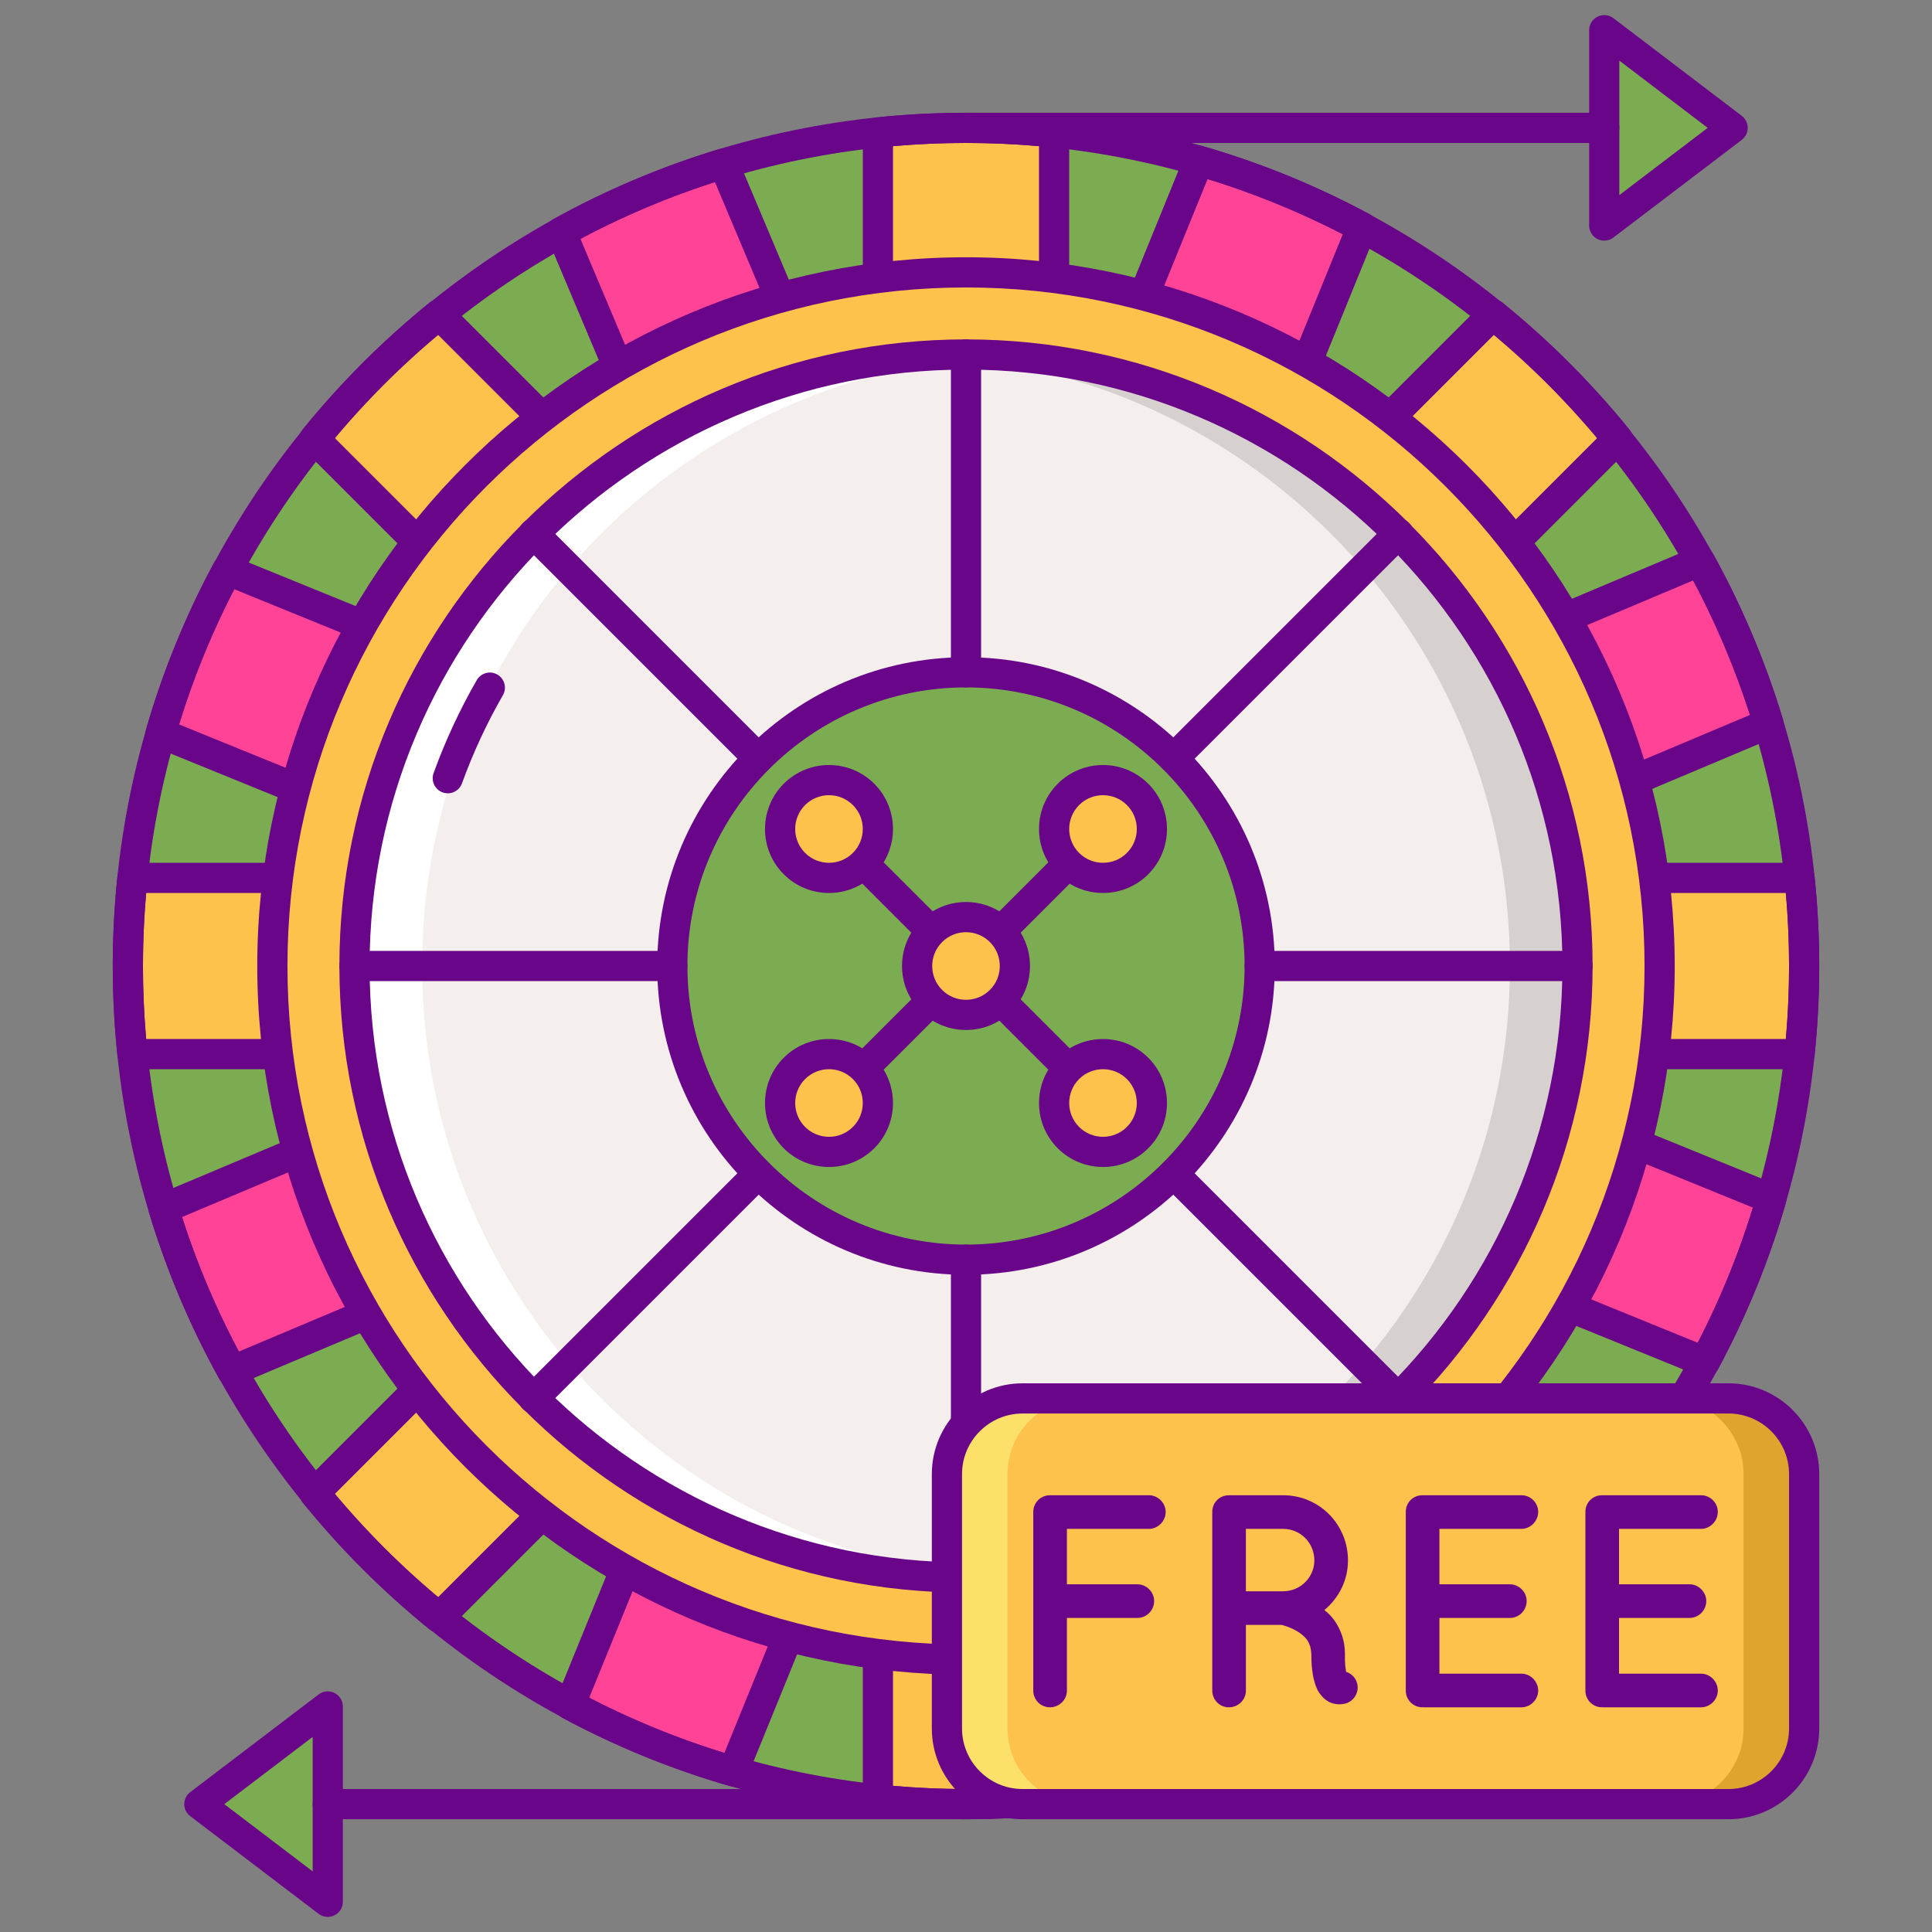
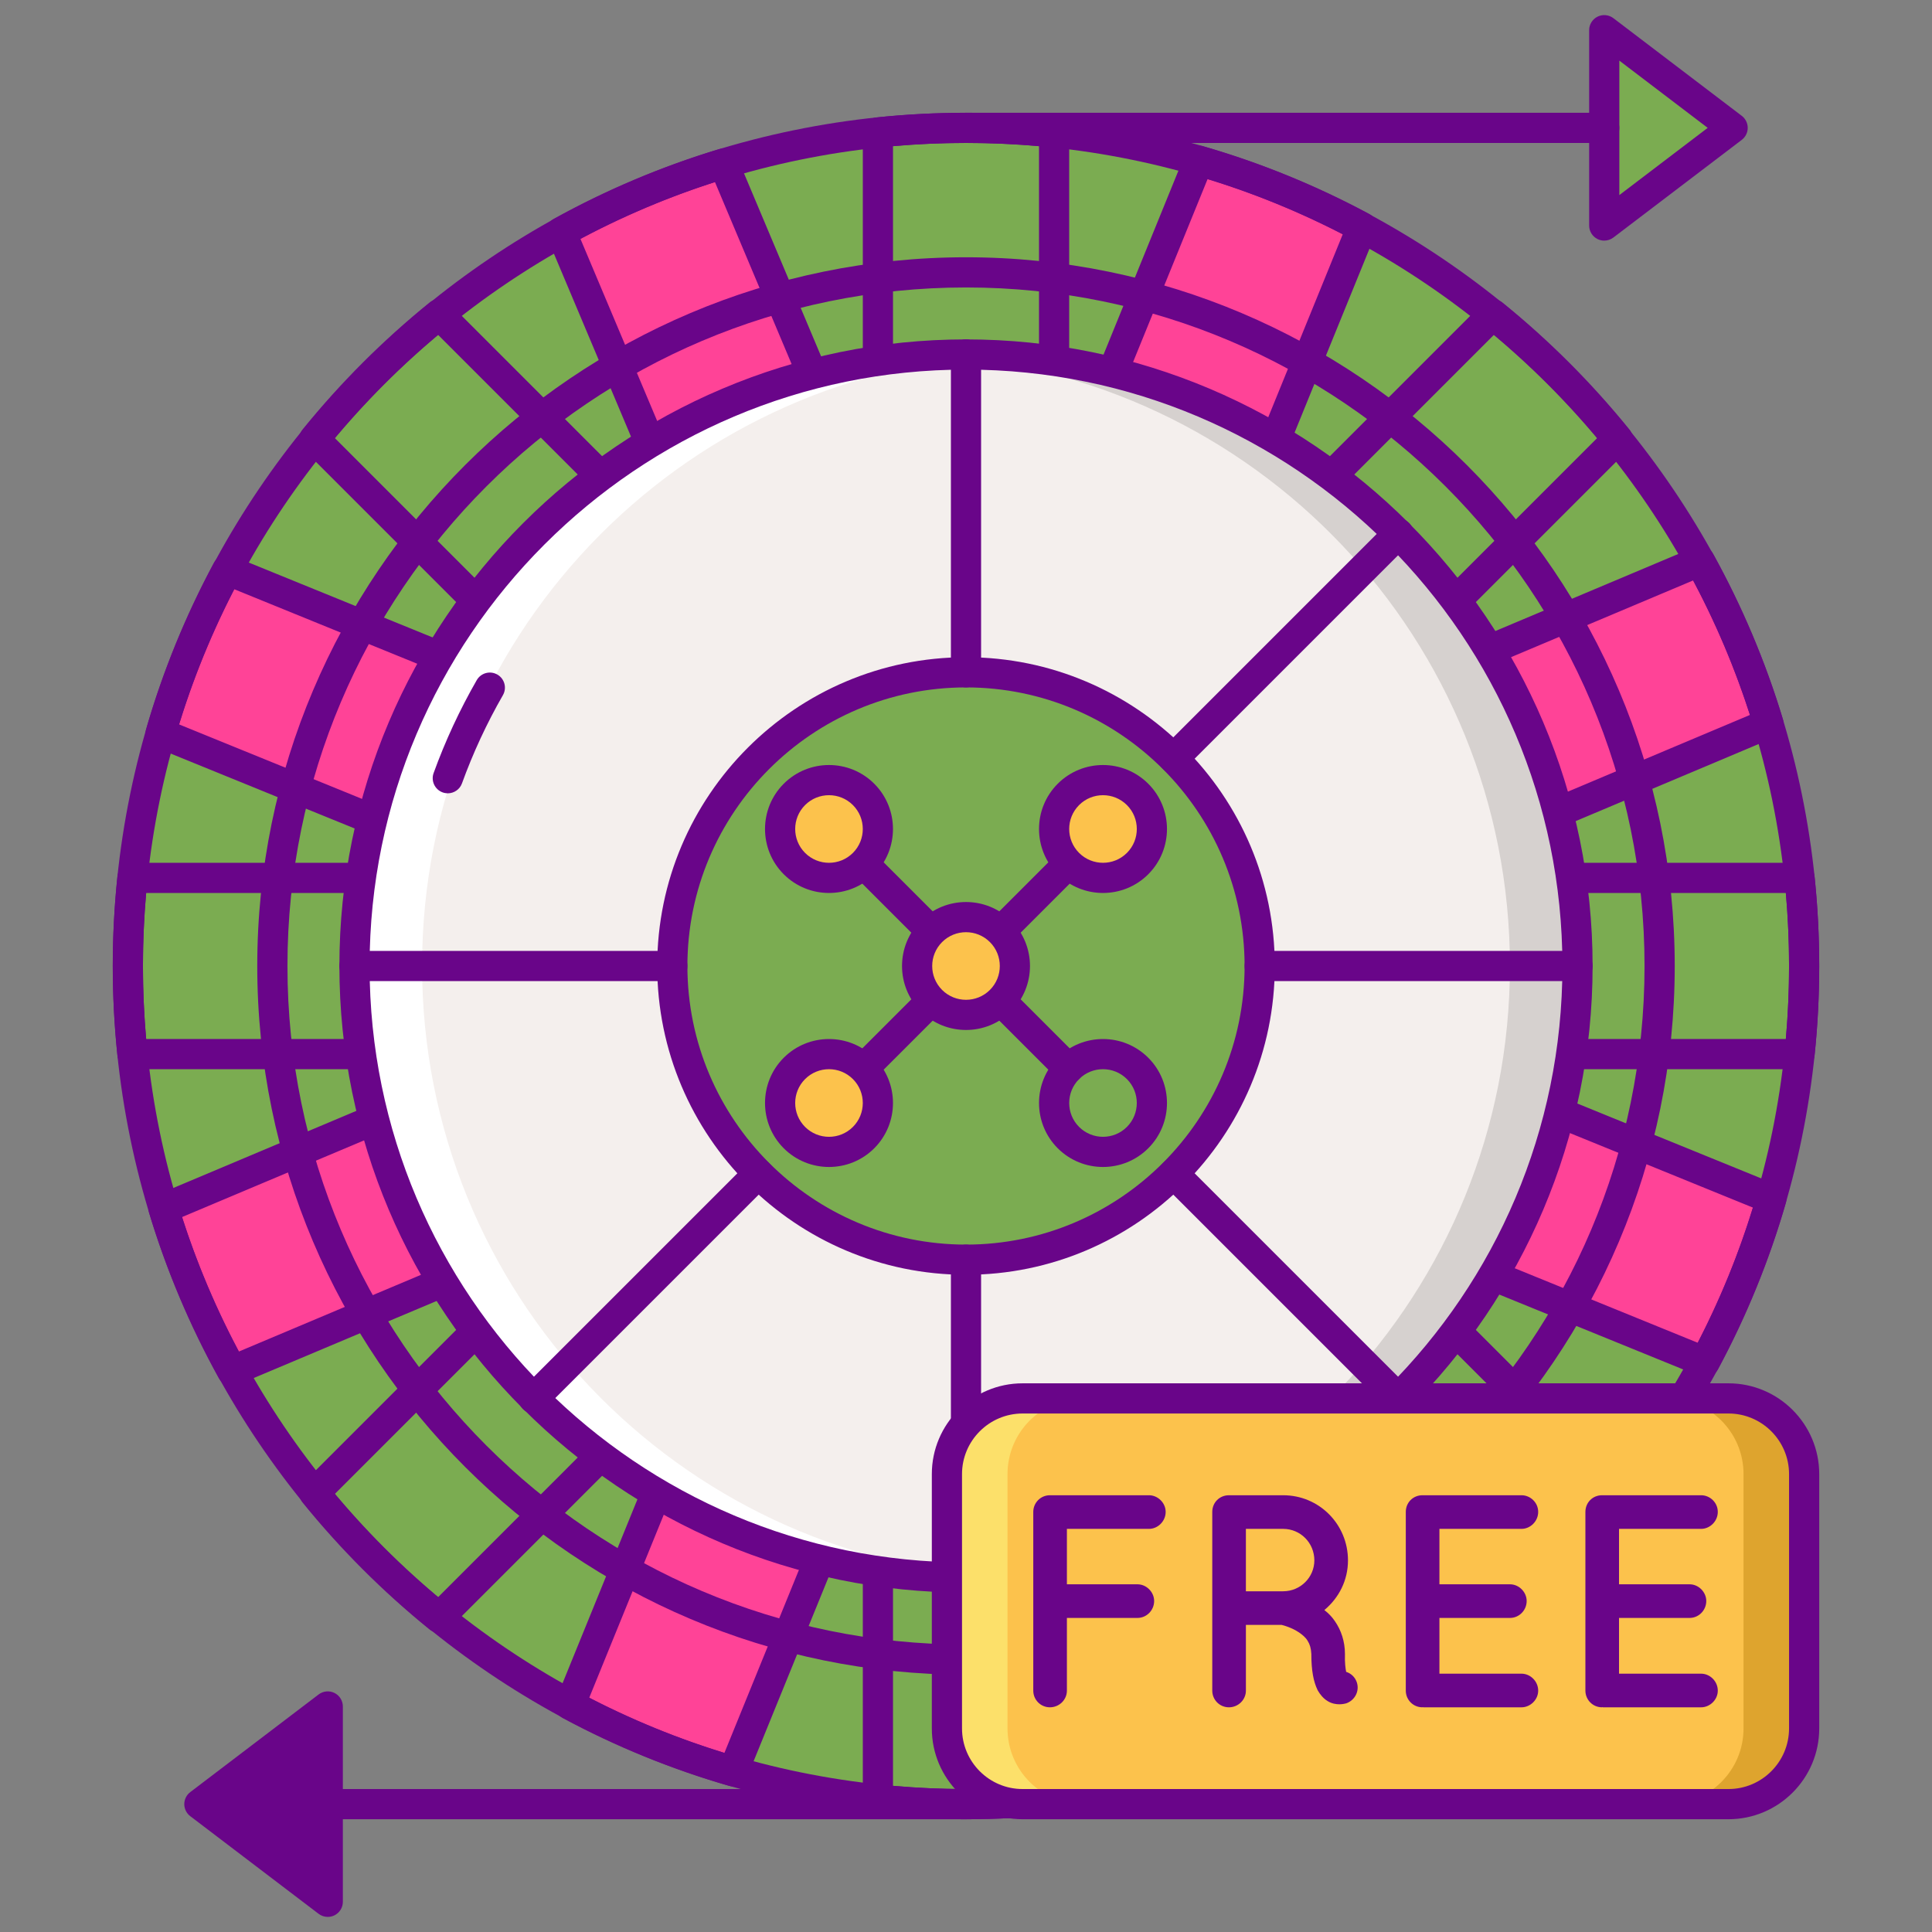
<svg xmlns="http://www.w3.org/2000/svg" id="Layer_1" enable-background="new 0 0 256 256" height="512" viewBox="0 0 256 256" width="512">
  <rect x="0" y="0" width="256" height="256" fill="#808080" stroke="none" />
  <path d="m26.417 239.058 8.506-6.471 8.507-6.472v12.943 12.942l-8.507-6.471z" fill="#7bac51" />
  <circle cx="128" cy="128" fill="#7bac51" r="111.058" />
-   <path d="m214.345 58.161c-4.91-6.063-10.444-11.597-16.507-16.507l-58.166 58.167v-82.269c-3.836-.401-7.73-.61-11.672-.61-3.943 0-7.836.209-11.672.61v82.269l-58.167-58.167c-6.063 4.91-11.597 10.444-16.507 16.507l58.166 58.166h-82.268c-.401 3.837-.61 7.73-.61 11.672 0 3.943.209 7.836.61 11.672h82.269l-58.166 58.166c4.91 6.063 10.444 11.597 16.507 16.507l58.166-58.166v82.269c3.836.401 7.73.61 11.672.61s7.836-.209 11.672-.61v-82.269l58.166 58.166c6.063-4.91 11.597-10.444 16.507-16.507l-58.166-58.166h82.269c.401-3.837.61-7.73.61-11.672s-.209-7.836-.61-11.672h-82.269z" fill="#fcc24c" />
  <path d="m149.697 149.437 76.205 31.029c3.658-6.812 6.626-14.048 8.81-21.618l-76.212-31.032 75.831-31.947c-2.275-7.54-5.329-14.741-9.071-21.51l-75.823 31.944 31.029-76.205c-6.812-3.658-14.048-6.626-21.618-8.81l-31.032 76.212-31.946-75.831c-7.54 2.275-14.741 5.329-21.51 9.071l31.944 75.823-76.206-31.029c-3.658 6.812-6.626 14.048-8.81 21.618l76.212 31.032-75.831 31.946c2.275 7.54 5.329 14.741 9.071 21.51l75.823-31.944-31.029 76.205c6.812 3.658 14.048 6.626 21.618 8.81l31.031-76.212 31.947 75.831c7.54-2.275 14.741-5.329 21.51-9.071z" fill="#ff4397" />
  <path d="m97.153 236.713c-.184 0-.371-.025-.555-.078-7.611-2.197-15.016-5.215-22.01-8.971-.901-.483-1.291-1.569-.906-2.516l29.208-71.733-71.374 30.068c-.942.398-2.033.019-2.527-.875-3.838-6.945-6.945-14.313-9.235-21.899-.296-.979.195-2.024 1.138-2.421l71.381-30.073-71.74-29.21c-.947-.386-1.451-1.424-1.167-2.407 2.195-7.609 5.213-15.014 8.969-22.01.484-.901 1.566-1.29 2.517-.906l71.733 29.208-30.069-71.373c-.397-.942-.019-2.032.876-2.526 6.944-3.839 14.312-6.946 21.9-9.236.976-.295 2.023.195 2.421 1.139l30.072 71.381 29.21-71.74c.386-.948 1.426-1.448 2.407-1.168 7.612 2.197 15.018 5.215 22.01 8.971.901.483 1.291 1.569.906 2.516l-29.208 71.733 71.373-30.068c.942-.396 2.033-.019 2.527.875 3.838 6.945 6.945 14.313 9.235 21.899.296.979-.195 2.024-1.138 2.421l-71.381 30.073 71.74 29.21c.947.386 1.451 1.424 1.167 2.407-2.195 7.609-5.213 15.015-8.97 22.01-.483.9-1.567 1.291-2.516.906l-71.733-29.208 30.069 71.373c.397.942.019 2.032-.876 2.526-6.944 3.839-14.312 6.946-21.9 9.236-.978.291-2.024-.196-2.421-1.139l-30.072-71.381-29.21 71.74c-.313.769-1.056 1.246-1.851 1.246zm-19.083-11.736c5.739 2.96 11.751 5.41 17.914 7.301l30.347-74.532c.305-.749 1.032-1.241 1.84-1.246.826-.032 1.542.477 1.855 1.224l31.242 74.159c6.143-1.967 12.124-4.489 17.825-7.518l-31.24-74.151c-.314-.745-.148-1.606.42-2.182.569-.576 1.427-.752 2.177-.447l74.525 30.345c2.961-5.74 5.411-11.752 7.302-17.914l-74.532-30.347c-.749-.306-1.241-1.031-1.246-1.841-.005-.809.478-1.541 1.224-1.854l74.159-31.243c-1.966-6.142-4.488-12.122-7.517-17.824l-74.152 31.239c-.745.314-1.607.148-2.182-.42s-.752-1.428-.447-2.177l30.345-74.526c-5.739-2.96-11.75-5.41-17.914-7.301l-30.347 74.532c-.305.749-1.032 1.241-1.84 1.246-.852-.003-1.541-.479-1.855-1.224l-31.242-74.159c-6.143 1.967-12.124 4.489-17.825 7.518l31.24 74.151c.314.745.148 1.606-.42 2.182-.569.576-1.427.752-2.177.447l-74.526-30.345c-2.961 5.741-5.411 11.752-7.301 17.914l74.532 30.347c.749.306 1.241 1.031 1.246 1.841.005.809-.478 1.541-1.224 1.854l-74.159 31.244c1.966 6.142 4.488 12.122 7.517 17.824l74.152-31.239c.745-.314 1.607-.148 2.182.42s.751 1.428.447 2.177z" fill="#690589" />
  <path d="m128 241.058c-3.94 0-7.937-.209-11.88-.62-1.019-.106-1.793-.965-1.793-1.989v-77.441l-54.751 54.752c-.724.725-1.877.783-2.673.141-6.16-4.989-11.813-10.643-16.803-16.803-.645-.796-.584-1.949.14-2.673l54.752-54.753h-77.44c-1.024 0-1.883-.773-1.989-1.792-.412-3.943-.62-7.939-.62-11.88s.208-7.937.62-11.88c.106-1.019.965-1.792 1.989-1.792h77.44l-54.752-54.753c-.724-.724-.785-1.877-.14-2.673 4.989-6.16 10.643-11.813 16.803-16.803.795-.644 1.949-.584 2.673.141l54.751 54.753v-77.441c0-1.024.774-1.883 1.793-1.989 7.886-.822 15.874-.822 23.76 0 1.018.106 1.792.965 1.792 1.989v77.441l54.752-54.753c.723-.725 1.878-.784 2.673-.141 6.16 4.989 11.813 10.643 16.803 16.803.645.796.584 1.949-.14 2.673l-54.752 54.753h77.44c1.025 0 1.883.773 1.989 1.792.412 3.943.62 7.939.62 11.88s-.208 7.936-.62 11.88c-.106 1.019-.965 1.792-1.989 1.792h-77.44l54.752 54.753c.724.724.785 1.877.14 2.673-4.989 6.16-10.643 11.813-16.803 16.803-.796.643-1.95.583-2.673-.141l-54.752-54.753v77.441c0 1.025-.774 1.883-1.792 1.989-3.943.412-7.94.621-11.88.621zm-9.672-4.427c6.441.566 12.903.566 19.345 0v-80.452c0-.809.487-1.538 1.235-1.848.747-.31 1.608-.138 2.179.434l56.882 56.883c4.945-4.143 9.536-8.733 13.679-13.679l-56.882-56.883c-.572-.572-.743-1.432-.434-2.18.31-.747 1.039-1.234 1.848-1.234h80.452c.283-3.221.426-6.466.426-9.672s-.143-6.451-.426-9.672h-80.452c-.809 0-1.538-.487-1.848-1.234-.309-.748-.139-1.608.434-2.18l56.882-56.883c-4.143-4.946-8.733-9.536-13.679-13.679l-56.882 56.883c-.572.572-1.434.743-2.179.434-.747-.31-1.235-1.039-1.235-1.848v-80.452c-6.441-.566-12.903-.566-19.345 0v80.452c0 .809-.487 1.538-1.235 1.848-.748.311-1.608.139-2.179-.434l-56.883-56.882c-4.946 4.143-9.536 8.732-13.679 13.679l56.882 56.883c.572.572.743 1.432.434 2.18-.31.747-1.039 1.234-1.848 1.234h-80.451c-.283 3.221-.426 6.466-.426 9.672s.143 6.451.426 9.672h80.452c.809 0 1.538.487 1.848 1.234.31.748.139 1.607-.434 2.18l-56.882 56.883c4.143 4.946 8.733 9.536 13.679 13.679l56.882-56.883c.572-.572 1.432-.743 2.179-.434.748.309 1.235 1.039 1.235 1.848z" fill="#690589" />
  <path d="m128 241.058c-62.34 0-113.058-50.718-113.058-113.058s50.718-113.058 113.058-113.058 113.058 50.718 113.058 113.058-50.718 113.058-113.058 113.058zm0-222.116c-60.135 0-109.058 48.923-109.058 109.058s48.923 109.058 109.058 109.058 109.058-48.923 109.058-109.058-48.923-109.058-109.058-109.058z" fill="#690589" />
-   <circle cx="128" cy="128" fill="#fcc24c" r="91.91" />
  <path d="m128 221.91c-51.783 0-93.911-42.128-93.911-93.91s42.128-93.91 93.911-93.91c51.782 0 93.91 42.128 93.91 93.91s-42.128 93.91-93.91 93.91zm0-183.82c-49.577 0-89.911 40.334-89.911 89.91s40.334 89.91 89.911 89.91 89.91-40.334 89.91-89.91-40.333-89.91-89.91-89.91z" fill="#690589" />
  <circle cx="128" cy="128" fill="#f4efed" r="81.029" />
  <path d="m128 46.972c-1.503 0-2.995.044-4.478.125 42.668 2.325 76.55 37.656 76.55 80.904s-33.883 78.579-76.55 80.904c1.483.081 2.975.125 4.478.125 44.751 0 81.028-36.278 81.028-81.029 0-44.752-36.277-81.029-81.028-81.029z" fill="#d6d1cf" />
  <path d="m128 209.029c1.503 0 2.995-.044 4.478-.125-42.667-2.325-76.55-37.656-76.55-80.904s33.883-78.579 76.55-80.904c-1.483-.081-2.975-.125-4.478-.125-44.751 0-81.029 36.278-81.029 81.029s36.278 81.029 81.029 81.029z" fill="#fff" />
  <circle cx="128" cy="128" fill="#7bac51" r="38.915" />
  <g fill="#690589">
    <path d="m128 211.028c-45.782 0-83.028-37.246-83.028-83.028s37.246-83.028 83.028-83.028 83.028 37.246 83.028 83.028-37.246 83.028-83.028 83.028zm0-162.056c-43.576 0-79.028 35.452-79.028 79.028s35.452 79.028 79.028 79.028 79.028-35.452 79.028-79.028-35.452-79.028-79.028-79.028z" />
    <path d="m59.337 105.118c-.226 0-.456-.039-.681-.12-1.039-.376-1.576-1.523-1.2-2.562 1.536-4.244 3.46-8.388 5.716-12.315.551-.957 1.772-1.289 2.73-.738s1.288 1.772.738 2.73c-2.142 3.728-3.966 7.659-5.424 11.685-.293.813-1.061 1.32-1.879 1.32z" />
    <path d="m128 168.915c-22.561 0-40.915-18.354-40.915-40.915s18.354-40.915 40.915-40.915c22.56 0 40.915 18.354 40.915 40.915s-18.355 40.915-40.915 40.915zm0-77.83c-20.355 0-36.915 16.56-36.915 36.915s16.56 36.915 36.915 36.915 36.915-16.559 36.915-36.915-16.56-36.915-36.915-36.915z" />
    <path d="m114.43 143.57c-.512 0-1.024-.195-1.414-.586-.781-.781-.781-2.047 0-2.828l27.141-27.141c.78-.781 2.048-.781 2.828 0 .781.781.781 2.047 0 2.828l-27.141 27.141c-.39.391-.903.586-1.414.586z" />
    <path d="m141.57 143.57c-.512 0-1.024-.195-1.414-.586l-27.141-27.141c-.781-.781-.781-2.047 0-2.828.78-.781 2.048-.781 2.828 0l27.141 27.141c.781.781.781 2.047 0 2.828-.39.391-.902.586-1.414.586z" />
    <path d="m128 91.085c-1.105 0-2-.896-2-2v-42.113c0-1.104.895-2 2-2 1.104 0 2 .896 2 2v42.113c0 1.104-.896 2-2 2z" />
    <path d="m128 211.028c-1.105 0-2-.896-2-2v-42.113c0-1.104.895-2 2-2 1.104 0 2 .896 2 2v42.113c0 1.105-.896 2-2 2z" />
    <path d="m209.028 130h-42.113c-1.105 0-2-.895-2-2 0-1.104.895-2 2-2h42.113c1.104 0 2 .896 2 2 0 1.105-.895 2-2 2z" />
    <path d="m89.085 130h-42.113c-1.104 0-2-.895-2-2 0-1.104.896-2 2-2h42.113c1.104 0 2 .896 2 2 0 1.105-.896 2-2 2z" />
-     <path d="m100.483 102.482c-.512 0-1.023-.195-1.414-.586l-29.779-29.778c-.781-.781-.781-2.047 0-2.828.78-.781 2.047-.781 2.828 0l29.779 29.778c.781.781.781 2.047 0 2.828-.39.391-.902.586-1.414.586z" />
    <path d="m185.296 187.296c-.512 0-1.023-.195-1.414-.586l-29.779-29.778c-.781-.781-.781-2.047 0-2.828.78-.781 2.047-.781 2.828 0l29.779 29.778c.781.781.781 2.047 0 2.828-.39.391-.902.586-1.414.586z" />
    <path d="m155.517 102.482c-.512 0-1.023-.195-1.414-.586-.781-.781-.781-2.047 0-2.828l29.779-29.778c.78-.781 2.047-.781 2.828 0s.781 2.047 0 2.828l-29.779 29.778c-.39.391-.902.586-1.414.586z" />
    <path d="m70.704 187.296c-.512 0-1.023-.195-1.414-.586-.781-.781-.781-2.047 0-2.828l29.779-29.778c.78-.781 2.047-.781 2.828 0s.781 2.047 0 2.828l-29.779 29.778c-.39.391-.902.586-1.414.586z" />
  </g>
  <path d="m150.737 114.429c-2.531 2.531-6.635 2.531-9.166 0s-2.531-6.635 0-9.166 6.635-2.531 9.166 0c2.531 2.532 2.531 6.635 0 9.166z" fill="#fcc24c" />
  <path d="m114.429 150.737c-2.531 2.531-6.635 2.531-9.166 0s-2.531-6.635 0-9.166 6.635-2.531 9.166 0c2.532 2.531 2.532 6.635 0 9.166z" fill="#fcc24c" />
-   <path d="m141.57 150.737c-2.531-2.531-2.531-6.635 0-9.166s6.635-2.531 9.166 0 2.531 6.635 0 9.166-6.634 2.531-9.166 0z" fill="#fcc24c" />
  <circle cx="128" cy="128" fill="#fcc24c" r="6.481" />
  <path d="m105.263 114.429c-2.531-2.531-2.531-6.635 0-9.166s6.635-2.531 9.166 0 2.531 6.635 0 9.166c-2.531 2.532-6.635 2.532-9.166 0z" fill="#fcc24c" />
  <path d="m146.153 118.324c-2.172 0-4.344-.827-5.997-2.48-3.307-3.307-3.307-8.688-.001-11.994 3.307-3.306 8.688-3.308 11.995 0 3.307 3.307 3.307 8.688 0 11.994-1.652 1.653-3.824 2.48-5.997 2.48zm0-12.957c-1.147 0-2.295.437-3.169 1.31-1.747 1.747-1.747 4.591.001 6.338 1.747 1.747 4.59 1.747 6.338 0 1.747-1.747 1.747-4.591 0-6.338-.874-.873-2.022-1.31-3.17-1.31z" fill="#690589" />
  <path d="m109.847 154.631c-2.172 0-4.344-.827-5.998-2.48-3.307-3.307-3.307-8.688 0-11.994 3.306-3.307 8.688-3.307 11.995 0s3.307 8.688 0 11.994c-1.654 1.653-3.825 2.48-5.997 2.48zm4.583-3.895h.01zm-4.583-9.062c-1.148 0-2.295.437-3.17 1.311-1.747 1.747-1.747 4.591 0 6.338 1.748 1.747 4.59 1.749 6.338 0 1.747-1.747 1.747-4.591-.001-6.338-.872-.874-2.02-1.311-3.167-1.311z" fill="#690589" />
  <path d="m146.153 154.631c-2.172 0-4.344-.827-5.997-2.48 0 0 0 0-.001 0-3.306-3.307-3.306-8.688 0-11.994 3.307-3.307 8.688-3.307 11.995 0s3.307 8.688 0 11.994c-1.652 1.653-3.824 2.48-5.997 2.48zm-3.169-5.309c1.749 1.749 4.591 1.747 6.338 0s1.747-4.591 0-6.338c-1.748-1.748-4.59-1.748-6.338 0-1.746 1.747-1.746 4.591 0 6.338z" fill="#690589" />
  <path d="m128 136.477c-2.172 0-4.344-.827-5.997-2.48-3.307-3.307-3.307-8.688 0-11.994 3.307-3.307 8.687-3.307 11.994 0s3.307 8.688 0 11.994c-1.653 1.653-3.825 2.48-5.997 2.48zm0-12.956c-1.148 0-2.295.438-3.169 1.311-1.747 1.747-1.747 4.591 0 6.338 1.748 1.746 4.59 1.746 6.338 0 1.747-1.747 1.747-4.591 0-6.338-.874-.874-2.022-1.311-3.169-1.311z" fill="#690589" />
  <path d="m109.846 118.324c-2.172 0-4.344-.827-5.997-2.48-3.307-3.307-3.307-8.688 0-11.994 3.306-3.306 8.688-3.308 11.995 0 3.307 3.307 3.307 8.688 0 11.994-1.654 1.653-3.825 2.48-5.998 2.48zm.001-12.957c-1.148 0-2.295.437-3.17 1.31-1.747 1.747-1.747 4.591 0 6.338 1.748 1.748 4.59 1.748 6.338 0 1.747-1.747 1.747-4.591-.001-6.338-.872-.872-2.02-1.31-3.167-1.31z" fill="#690589" />
  <path d="m128 241.058h-84.57c-1.104 0-2-.896-2-2 0-1.105.896-2 2-2h84.57c1.104 0 2 .895 2 2 0 1.104-.896 2-2 2z" fill="#690589" />
-   <path d="m43.43 254c-.43 0-.857-.139-1.211-.408l-17.012-12.942c-.497-.378-.789-.967-.789-1.592s.292-1.214.789-1.592l17.012-12.942c.604-.46 1.417-.539 2.099-.2.681.338 1.112 1.032 1.112 1.792v25.884c0 .76-.431 1.454-1.112 1.792-.281.14-.586.208-.888.208zm-13.709-14.942 11.709 8.908v-17.816z" fill="#690589" />
+   <path d="m43.43 254c-.43 0-.857-.139-1.211-.408l-17.012-12.942c-.497-.378-.789-.967-.789-1.592s.292-1.214.789-1.592l17.012-12.942c.604-.46 1.417-.539 2.099-.2.681.338 1.112 1.032 1.112 1.792v25.884c0 .76-.431 1.454-1.112 1.792-.281.14-.586.208-.888.208zv-17.816z" fill="#690589" />
  <path d="m229.583 16.942-8.507-6.471-8.506-6.471v12.942 12.943l8.506-6.472z" fill="#7bac51" />
  <path d="m212.57 18.942h-84.57c-1.105 0-2-.896-2-2s.895-2 2-2h84.57c1.105 0 2 .896 2 2s-.895 2-2 2z" fill="#690589" />
  <path d="m212.57 31.885c-.302 0-.606-.068-.888-.208-.681-.338-1.112-1.032-1.112-1.792v-25.885c0-.76.431-1.454 1.112-1.792.682-.337 1.495-.259 2.099.2l17.012 12.942c.497.378.789.967.789 1.592s-.292 1.214-.789 1.592l-17.012 12.942c-.355.27-.782.409-1.211.409zm2-23.851v17.816l11.709-8.908z" fill="#690589" />
  <path d="m229.028 239.058h-93.526c-5.54 0-10.03-4.491-10.03-10.03v-33.702c0-5.539 4.49-10.03 10.03-10.03h93.526c5.539 0 10.03 4.491 10.03 10.03v33.702c0 5.539-4.491 10.03-10.03 10.03z" fill="#fcc24c" />
  <path d="m229.028 185.296h-8.03c5.539 0 10.03 4.49 10.03 10.03v33.702c0 5.54-4.49 10.03-10.03 10.03h8.03c5.539 0 10.03-4.49 10.03-10.03v-33.702c0-5.54-4.491-10.03-10.03-10.03z" fill="#dea42e" />
  <path d="m135.502 239.058h8.03c-5.54 0-10.03-4.49-10.03-10.03v-33.702c0-5.54 4.49-10.03 10.03-10.03h-8.03c-5.54 0-10.03 4.49-10.03 10.03v33.702c0 5.539 4.491 10.03 10.03 10.03z" fill="#fce06a" />
  <path d="m229.028 241.058h-93.526c-6.633 0-12.03-5.396-12.03-12.03v-33.701c0-6.634 5.397-12.03 12.03-12.03h93.526c6.633 0 12.03 5.396 12.03 12.03v33.701c0 6.633-5.397 12.03-12.03 12.03zm-93.526-53.762c-4.428 0-8.03 3.603-8.03 8.03v33.701c0 4.428 3.602 8.03 8.03 8.03h93.526c4.428 0 8.03-3.603 8.03-8.03v-33.701c0-4.428-3.602-8.03-8.03-8.03z" fill="#690589" />
  <path d="m136.914 224.019v-23.685c0-1.204.963-2.207 2.207-2.207h.042.08 13.006c1.164 0 2.207 1.003 2.207 2.207 0 1.244-1.043 2.249-2.207 2.249h-10.879v7.345h9.353c1.204 0 2.207 1.045 2.207 2.209 0 1.244-1.003 2.247-2.207 2.247h-9.353v9.635c0 1.204-1.003 2.207-2.249 2.207-1.243 0-2.207-1.003-2.207-2.207z" fill="#690589" />
  <path d="m179.778 222.895c.402 1.164-.241 2.408-1.405 2.81-.16.04-.482.12-.882.12 0 0 0 0-.041 0-.4 0-1.003-.08-1.564-.442-.522-.321-.963-.842-1.285-1.405-.561-1.164-.842-2.609-.842-4.816-.04-.764-.201-1.285-.482-1.727-.241-.442-.722-.842-1.206-1.164-.842-.561-1.886-.882-2.247-.963h-4.736v8.712c0 1.204-1.005 2.207-2.249 2.207s-2.208-1.003-2.208-2.207v-23.685c0-1.244.965-2.207 2.208-2.207h.04 7.146c4.776 0 8.589 3.853 8.589 8.63 0 2.649-1.204 4.977-3.131 6.583.522.402 1.003.884 1.405 1.485.804 1.164 1.325 2.65 1.325 4.336-.04 1.204.08 1.966.16 2.368.643.201 1.164.682 1.405 1.365zm-5.62-16.137c0-2.328-1.847-4.175-4.134-4.175h-4.937v8.269h4.937c2.287 0 4.134-1.847 4.134-4.094z" fill="#690589" />
  <path d="m186.275 224.019v-23.685c0-1.244.963-2.207 2.207-2.207h.041.08 13.007c1.164 0 2.207.963 2.207 2.207s-1.043 2.249-2.207 2.249h-10.879v7.345h9.353c1.204 0 2.207 1.045 2.207 2.209 0 1.244-1.003 2.247-2.207 2.247h-9.353v7.387h10.879c1.164 0 2.207 1.003 2.207 2.249 0 1.204-1.043 2.207-2.207 2.207h-13.007c-.08 0-.08-.04-.08-.04l-.041.04c-1.244-.001-2.207-1.004-2.207-2.208z" fill="#690589" />
  <path d="m210.074 224.019v-23.685c0-1.244.963-2.207 2.207-2.207h.04.081 13.007c1.164 0 2.207.963 2.207 2.207s-1.043 2.249-2.207 2.249h-10.879v7.345h9.353c1.204 0 2.207 1.045 2.207 2.209 0 1.244-1.003 2.247-2.207 2.247h-9.353v7.387h10.879c1.164 0 2.207 1.003 2.207 2.249 0 1.204-1.043 2.207-2.207 2.207h-13.007c-.081 0-.081-.04-.081-.04l-.04.04c-1.244-.001-2.207-1.004-2.207-2.208z" fill="#690589" />
</svg>